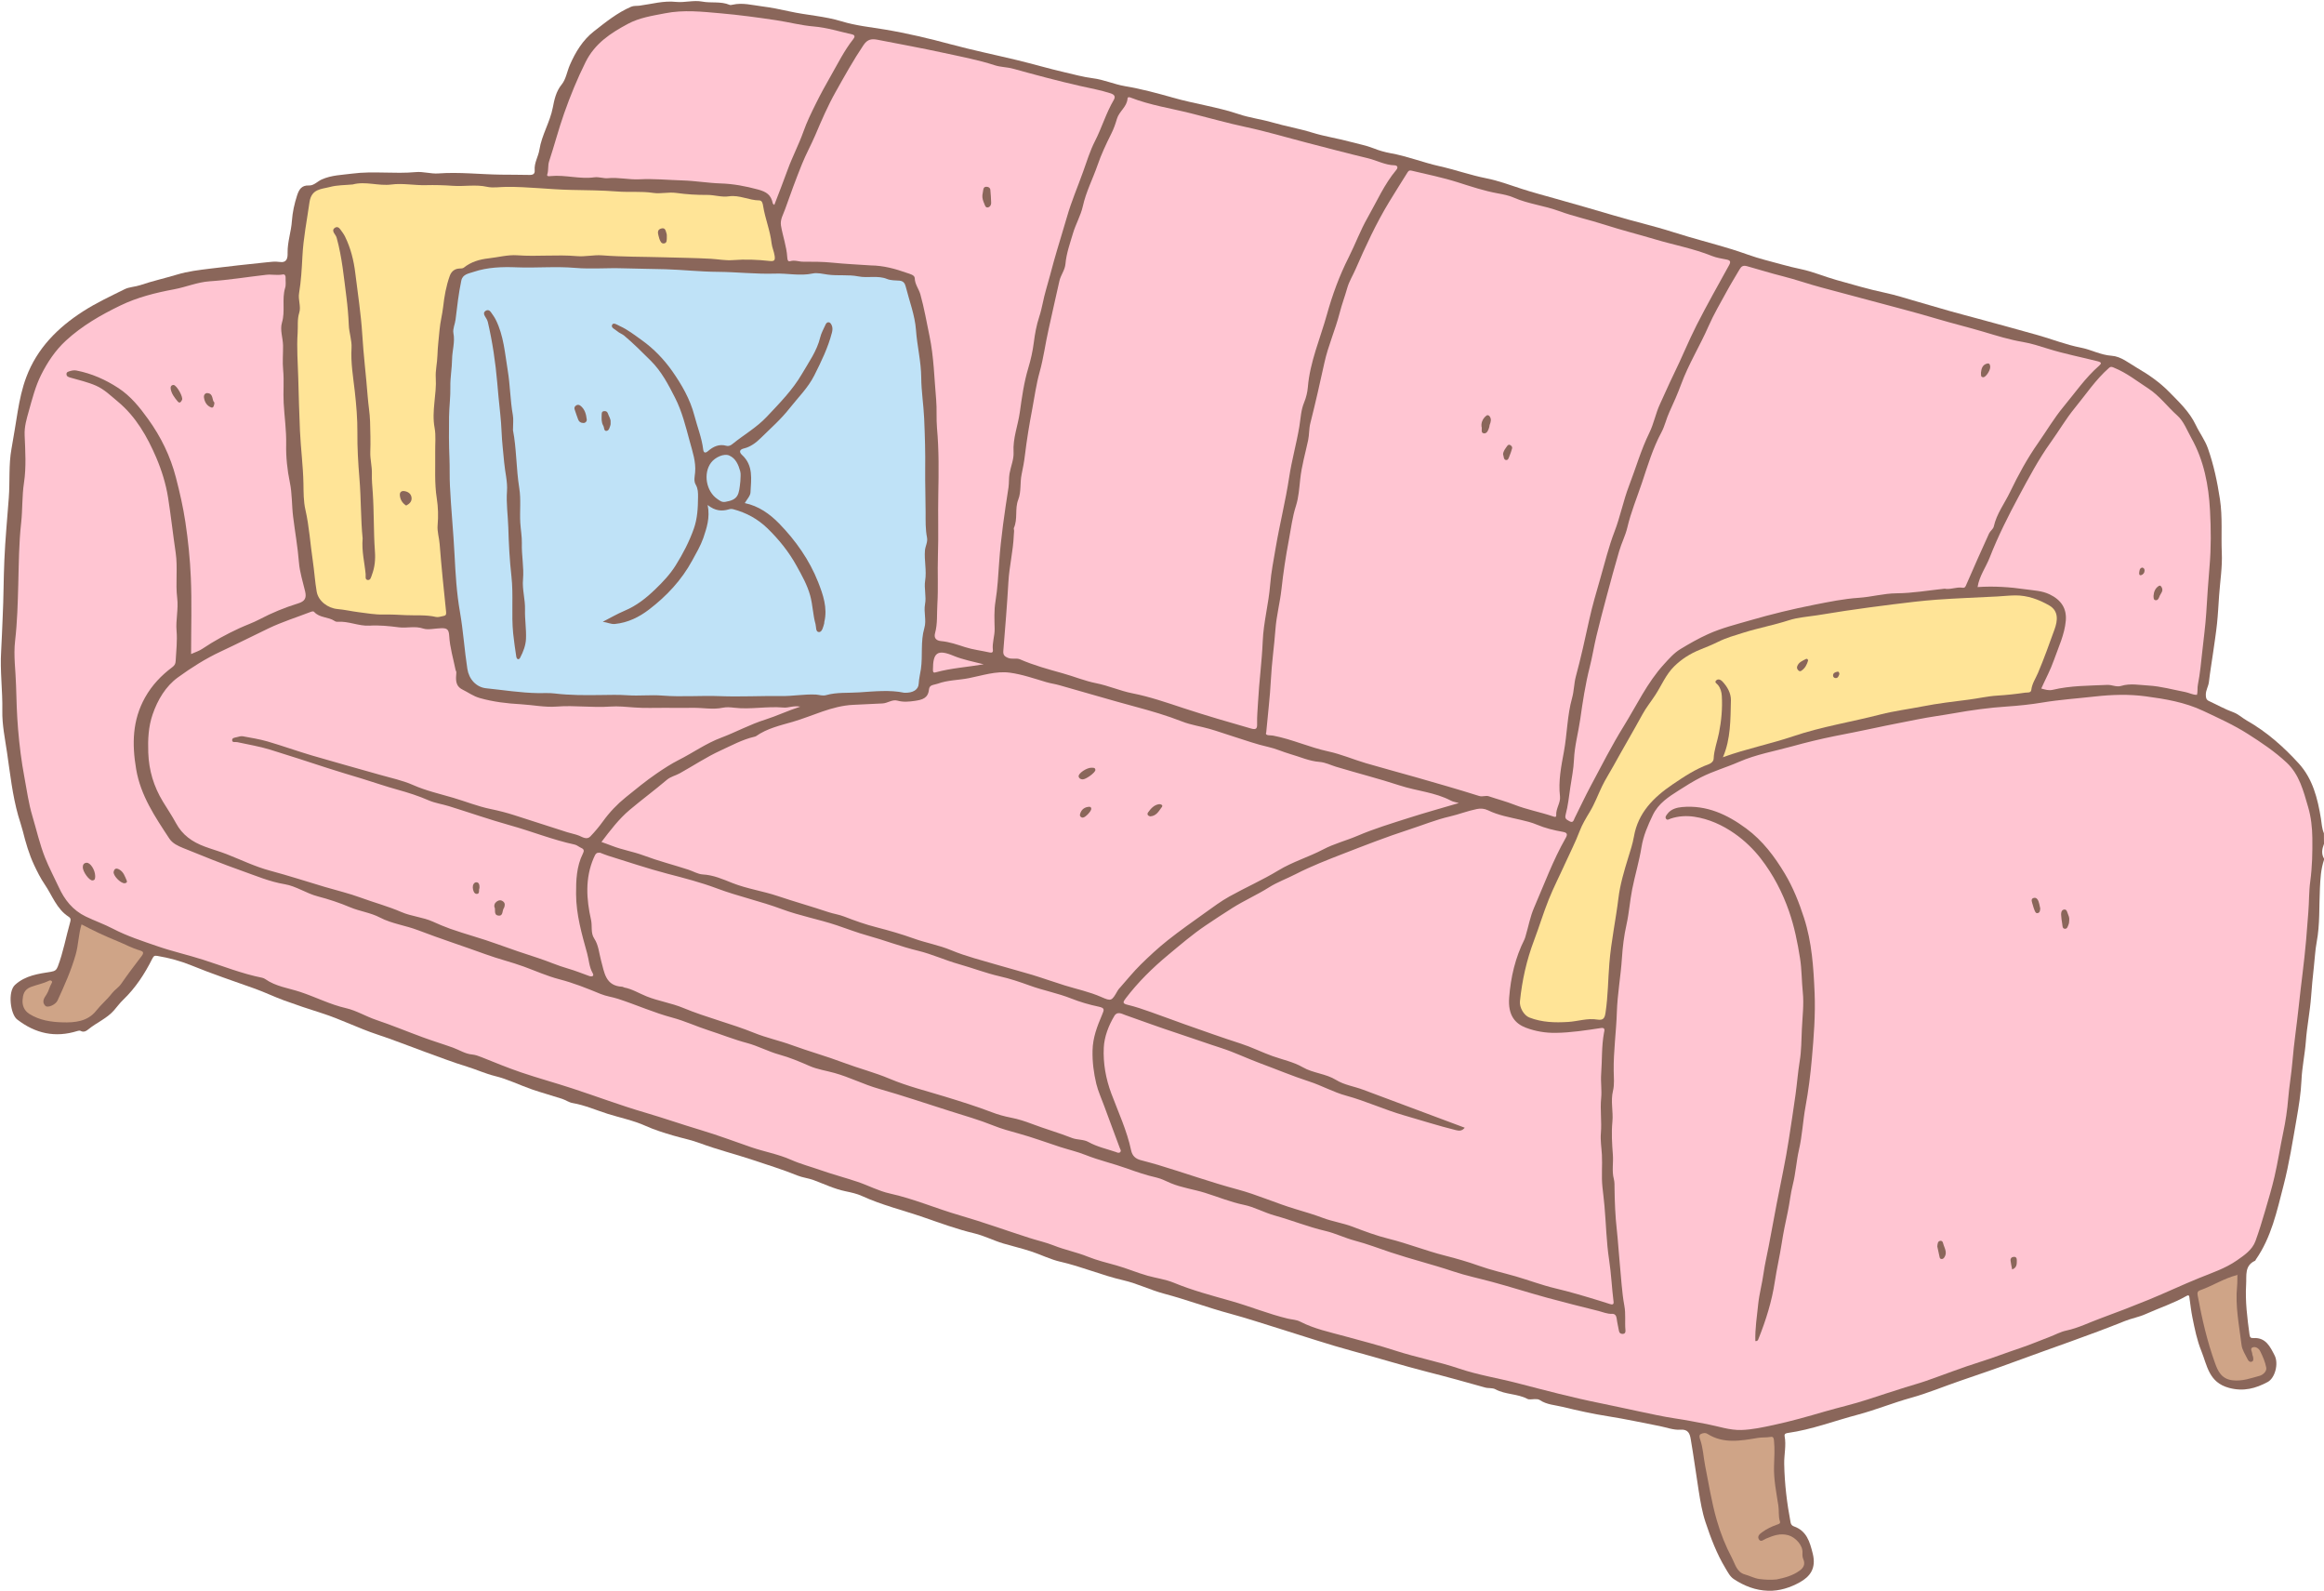
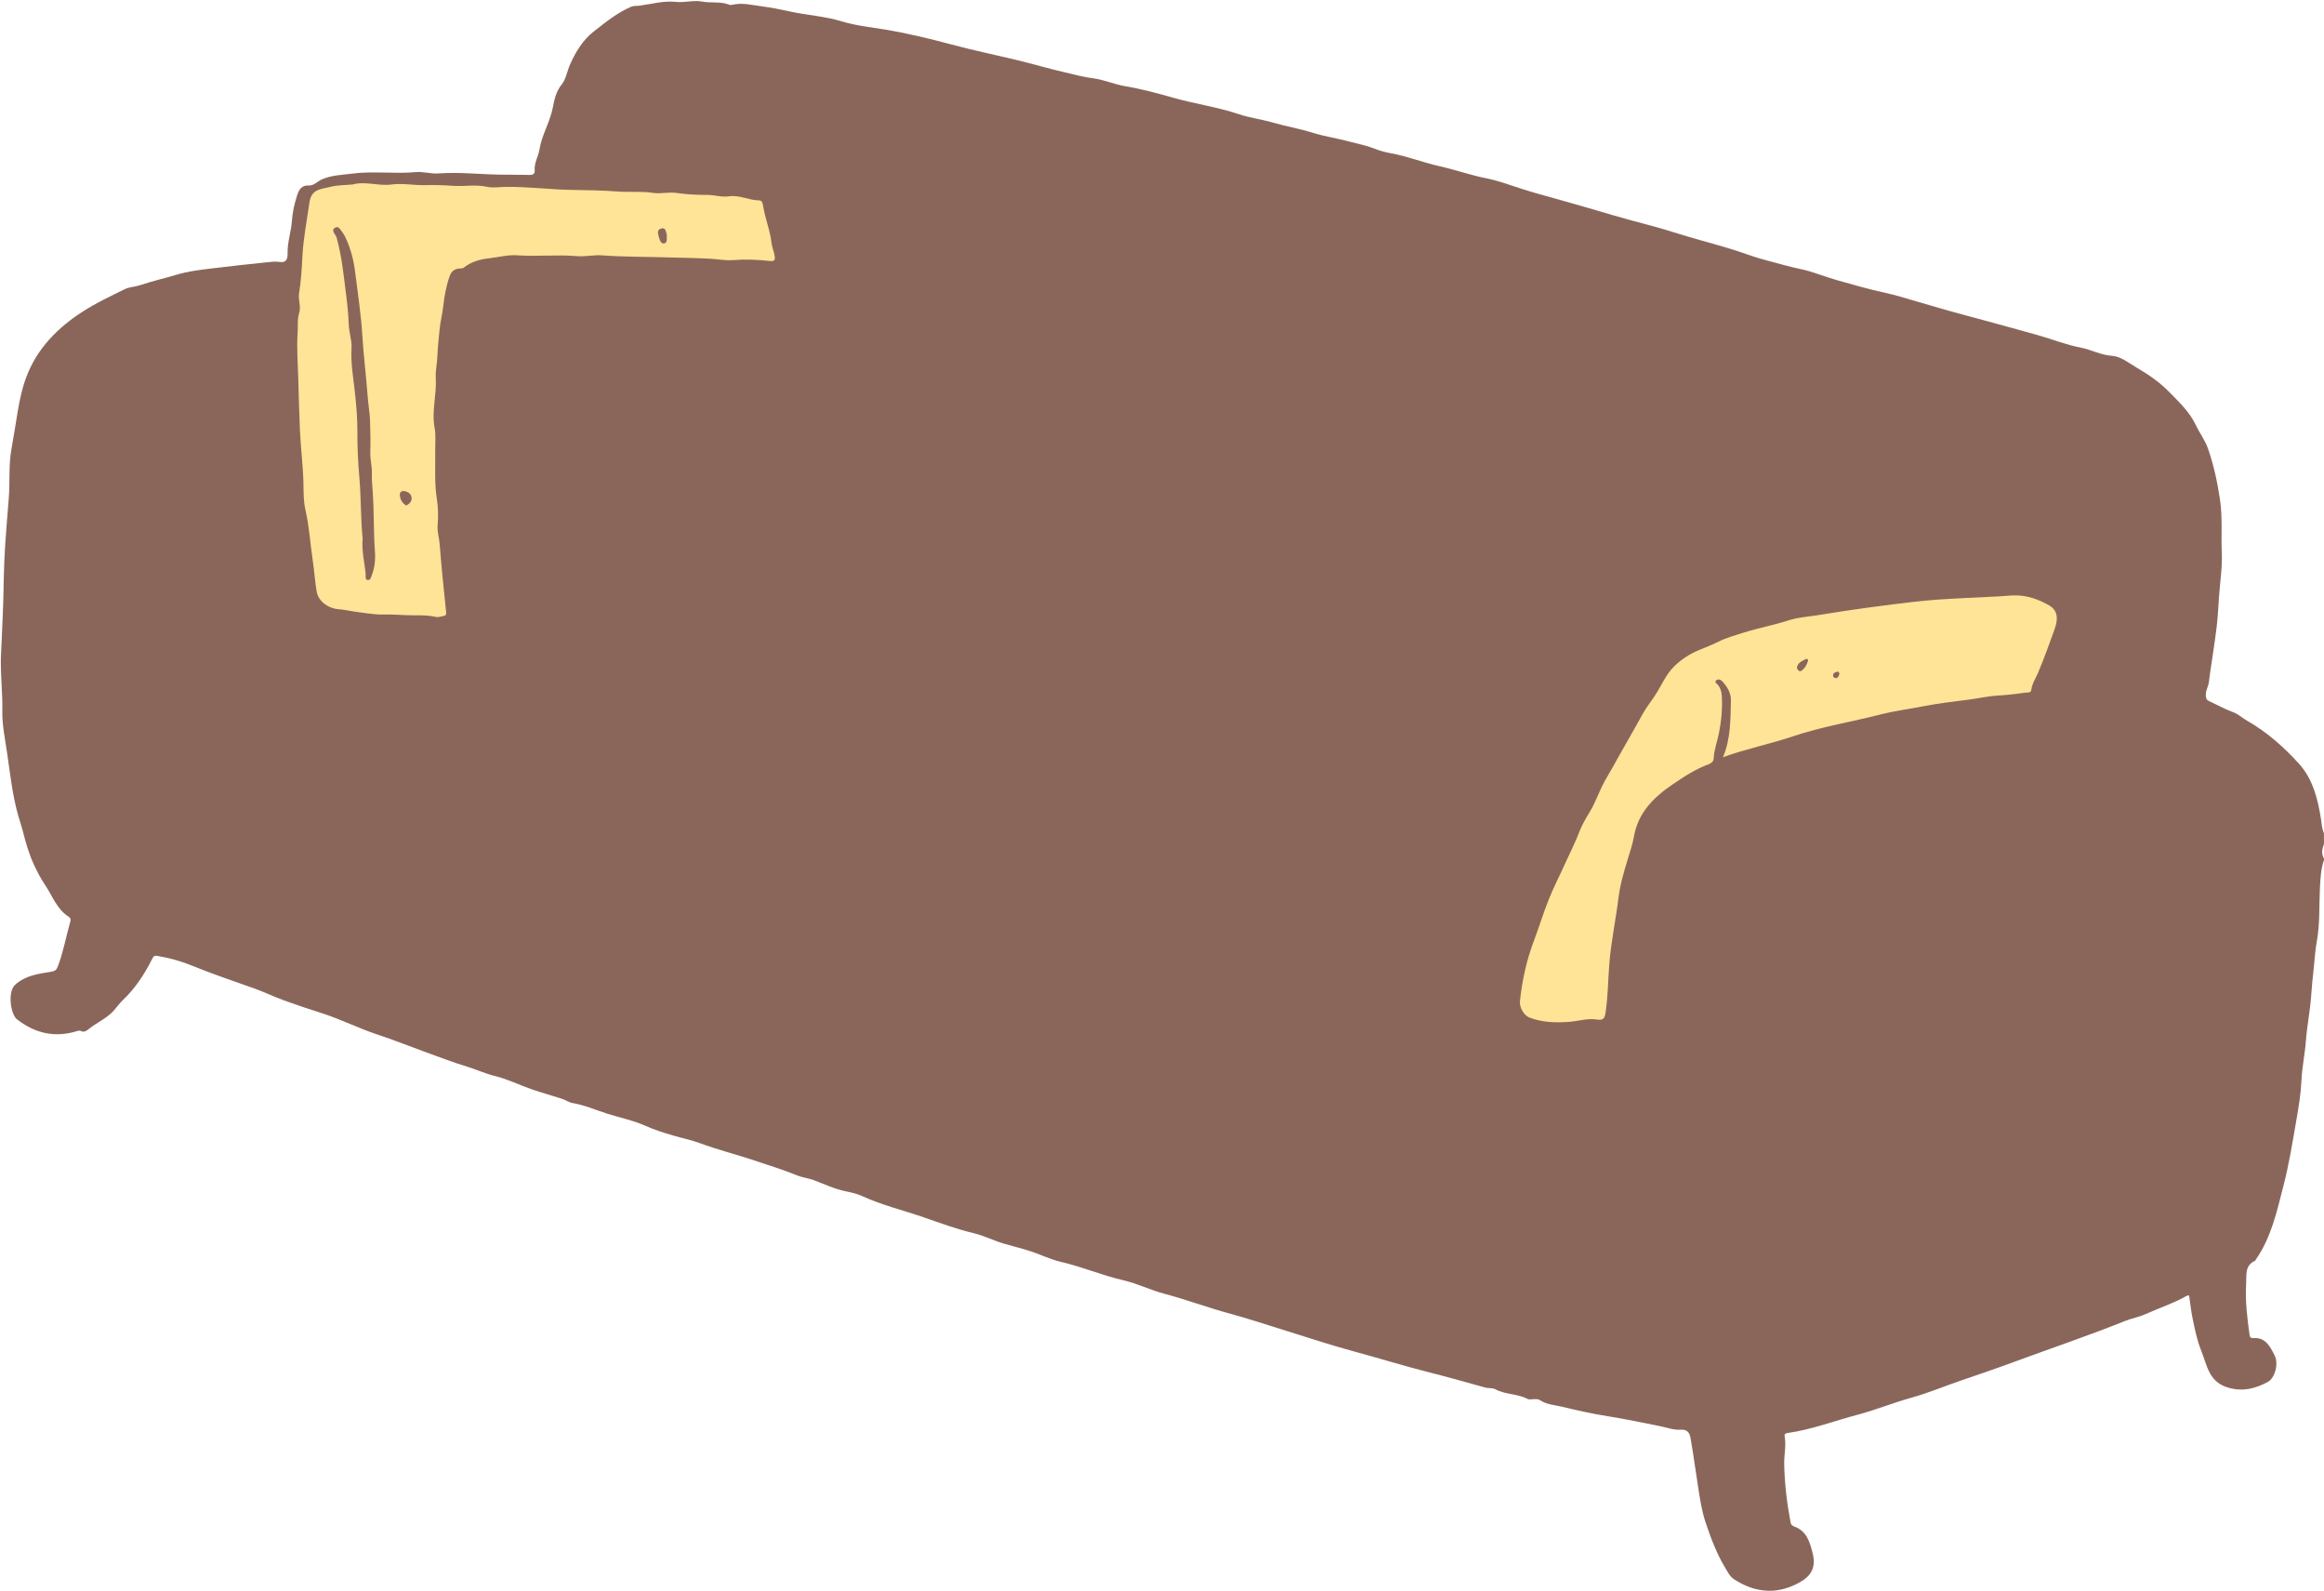
<svg xmlns="http://www.w3.org/2000/svg" height="342.4" preserveAspectRatio="xMidYMid meet" version="1.0" viewBox="-0.2 -0.2 500.2 342.4" width="500.2" zoomAndPan="magnify">
  <g id="change1_1">
    <path d="M500,181.37c-0.4,1.05-0.63,2.11,0,3.16c0,0.1,0,0.19,0,0.29c-0.68,2-0.78,4.09-0.88,6.16 c-0.19,3.84,0.02,7.72-0.69,11.5c-0.34,1.81-0.41,3.67-0.62,5.45c-0.24,2.07-0.43,4.22-0.59,6.33c-0.23,3.2-0.89,6.37-1.12,9.56 c-0.21,2.83-0.83,5.6-0.95,8.45c-0.12,2.76-0.58,5.57-1.06,8.33c-0.84,4.79-1.59,9.62-2.81,14.32c-1.42,5.49-2.61,11.12-5.96,15.91 c-0.05,0.08-0.07,0.21-0.14,0.24c-2.33,1.05-1.82,3.19-1.94,5.08c-0.22,3.64,0.24,7.23,0.73,10.82c0.09,0.66,0.31,0.77,0.89,0.74 c2.64-0.15,3.59,1.94,4.52,3.75c0.88,1.72,0.11,4.84-1.51,5.71c-2.55,1.36-5.15,2.11-8.31,1.26c-4.38-1.17-4.69-4.81-5.98-7.99 c-0.93-2.31-1.41-4.73-1.9-7.15c-0.27-1.35-0.43-2.73-0.62-4.1c-0.05-0.39-0.03-0.89-0.63-0.55c-2.82,1.6-5.9,2.6-8.84,3.92 c-1.4,0.63-2.98,0.9-4.43,1.48c-7.75,3.12-15.67,5.78-23.5,8.67c-3.97,1.47-7.97,2.84-11.96,4.2c-3.54,1.21-6.98,2.66-10.6,3.66 c-3.86,1.07-7.58,2.6-11.45,3.63c-5.01,1.32-9.88,3.2-15.04,3.93c-0.43,0.06-0.79,0.18-0.7,0.69c0.38,2-0.13,3.98-0.09,5.98 c0.08,4.25,0.58,8.44,1.38,12.61c0.08,0.44,0.34,0.69,0.71,0.82c2.76,0.98,3.41,3.31,4.05,5.85c0.82,3.27-0.67,5-2.78,6.18 c-2.01,1.12-4.34,1.9-6.79,1.83c-2.73-0.08-5.17-1.03-7.41-2.51c-0.85-0.56-1.29-1.49-1.81-2.35c-1.88-3.11-3.16-6.51-4.29-9.91 c-0.72-2.16-1.11-4.49-1.47-6.78c-0.59-3.72-1.08-7.45-1.72-11.15c-0.19-1.09-0.53-2.1-2.23-1.96c-1.45,0.11-2.97-0.49-4.45-0.78 c-3.68-0.71-7.35-1.52-11.05-2.1c-3.33-0.52-6.61-1.25-9.87-2.04c-1.61-0.39-3.39-0.46-4.86-1.45c-0.37-0.25-0.82-0.21-1.26-0.2 c-0.48,0-1.04,0.14-1.42-0.06c-2.17-1.14-4.73-0.9-6.9-2.07c-0.63-0.34-1.5-0.17-2.22-0.38c-4.11-1.16-8.23-2.3-12.37-3.35 c-5.42-1.38-10.76-3.05-16.16-4.5c-5.17-1.4-10.26-3.12-15.38-4.7c-3.67-1.13-7.31-2.35-11.01-3.35c-4.76-1.28-9.38-3.02-14.14-4.28 c-2.97-0.79-5.79-2.2-8.78-2.89c-4.59-1.05-8.92-2.93-13.53-3.98c-2.15-0.49-4.26-1.56-6.42-2.26c-1.95-0.64-3.95-1.1-5.9-1.68 c-2.12-0.63-4.13-1.68-6.29-2.19c-3.69-0.88-7.27-2.2-10.83-3.43c-4.42-1.53-9.01-2.63-13.29-4.59c-1.11-0.51-2.34-0.77-3.54-1.02 c-2.4-0.5-4.59-1.55-6.86-2.4c-1.15-0.43-2.36-0.53-3.52-1c-3.07-1.25-6.25-2.22-9.39-3.28c-3.84-1.28-7.77-2.26-11.57-3.67 c-1.89-0.7-3.92-1.1-5.85-1.67c-1.96-0.58-3.98-1.21-5.87-2.06c-2.61-1.17-5.42-1.73-8.13-2.58c-2.52-0.8-4.95-1.88-7.58-2.33 c-0.77-0.13-1.48-0.65-2.24-0.9c-2.16-0.7-4.36-1.3-6.51-2.04c-2.65-0.92-5.2-2.2-7.91-2.86c-2.1-0.51-4.02-1.41-6.05-2.03 c-3.04-0.93-6.01-2.08-9-3.16c-3.43-1.24-6.82-2.61-10.29-3.75c-4.06-1.34-7.88-3.29-11.95-4.59c-2.74-0.87-5.48-1.78-8.16-2.76 c-2.07-0.76-4.11-1.74-6.21-2.5c-4.56-1.64-9.17-3.16-13.65-5c-2.4-0.98-4.83-1.63-7.35-2.06c-0.61-0.1-0.8-0.04-1.12,0.59 c-1.63,3.26-3.61,6.3-6.27,8.85c-0.72,0.69-1.31,1.5-1.96,2.25c-1.53,1.76-3.72,2.63-5.49,4.07c-0.46,0.37-1.01,0.76-1.71,0.37 c-0.17-0.1-0.47-0.05-0.68,0.02c-4.78,1.5-9.05,0.56-12.99-2.49c-1.42-1.1-2.08-5.96-0.43-7.45c2.25-2.03,5.01-2.36,7.76-2.81 c0.78-0.13,1.13-0.35,1.42-1.09c1.19-3.11,1.76-6.39,2.67-9.57c0.15-0.52,0.18-0.85-0.35-1.19c-2.57-1.66-3.5-4.56-5.12-6.93 c-0.88-1.29-1.6-2.72-2.27-4.14c-1.11-2.36-1.83-4.87-2.46-7.38c-0.28-1.1-0.66-2.16-0.97-3.25c-1.26-4.45-1.74-9.02-2.41-13.58 c-0.44-3.02-1.08-6.01-1.02-9.08c0.08-4.27-0.52-8.53-0.25-12.81c0.15-2.45,0.21-4.91,0.33-7.37c0.2-4.05,0.18-8.13,0.36-12.19 c0.19-4.46,0.62-8.91,0.95-13.36c0.27-3.54-0.05-7.16,0.59-10.62c0.49-2.65,0.88-5.33,1.33-7.99c0.43-2.54,0.96-5.05,1.86-7.42 c2.33-6.18,6.75-10.62,12.23-14.14c2.85-1.83,5.91-3.25,8.93-4.75c1.01-0.5,2.26-0.5,3.38-0.88c2.59-0.88,5.29-1.48,7.91-2.27 c2.33-0.71,4.74-0.98,7.13-1.28c4.05-0.51,8.1-0.93,12.15-1.36c0.9-0.1,1.83-0.21,2.71-0.08c1.69,0.26,1.82-0.87,1.79-1.97 c-0.04-2.35,0.78-4.56,0.93-6.89c0.13-1.82,0.53-3.66,1.11-5.44c0.42-1.29,0.97-2.22,2.55-2.15c1.08,0.05,1.83-0.89,2.77-1.3 c2.12-0.94,4.34-0.96,6.52-1.25c4.55-0.6,9.14,0.1,13.71-0.33c1.59-0.15,3.25,0.41,4.85,0.29c4.5-0.33,8.96,0.2,13.45,0.26 c2.04,0.03,4.09,0.01,6.13,0.06c0.78,0.02,1.23-0.19,1.16-1.02c-0.13-1.59,0.79-2.94,1.02-4.41c0.5-3.18,2.27-5.9,2.88-9.06 c0.32-1.65,0.68-3.47,1.92-4.98c0.91-1.12,1.14-2.77,1.74-4.16c1.2-2.78,2.82-5.42,5.17-7.25c2.51-1.96,5.03-4.02,8.03-5.31 c0.59-0.25,1.22-0.15,1.81-0.23c2.61-0.34,5.13-1.11,7.88-0.81c1.8,0.19,3.75-0.42,5.6-0.07c1.95,0.37,4-0.1,5.89,0.7 c0.19,0.08,0.46,0.02,0.68-0.03c2.12-0.48,4.18,0.09,6.25,0.35c2,0.25,3.99,0.65,5.96,1.09c3.73,0.83,7.56,1.01,11.27,2.15 c2.98,0.91,6.15,1.24,9.25,1.75c4.76,0.79,9.46,1.91,14.12,3.16c4.76,1.28,9.59,2.28,14.38,3.43c3.41,0.82,6.79,1.83,10.2,2.61 c2,0.46,4.02,1.03,6.1,1.29c2.34,0.29,4.55,1.3,6.91,1.7c3.48,0.58,6.92,1.51,10.3,2.47c4.71,1.34,9.57,2,14.21,3.56 c2.33,0.79,4.82,1.08,7.19,1.77c2.82,0.82,5.72,1.31,8.54,2.18c2.76,0.86,5.65,1.27,8.44,2.04c1.59,0.44,3.22,0.72,4.78,1.34 c1.17,0.47,2.44,0.84,3.67,1.06c3.61,0.64,7.01,2.01,10.55,2.8c3.38,0.75,6.65,1.93,10.06,2.6c2.6,0.51,5.1,1.45,7.62,2.27 c2.43,0.79,4.92,1.44,7.38,2.14c4.11,1.16,8.21,2.32,12.3,3.54c4.31,1.29,8.7,2.28,12.98,3.65c4.18,1.34,8.44,2.4,12.63,3.69 c2.33,0.72,4.67,1.66,7.01,2.26c2.59,0.67,5.17,1.46,7.81,2c2.6,0.54,5.12,1.64,7.69,2.35c3.46,0.96,6.91,2,10.44,2.74 c2.27,0.48,4.5,1.21,6.74,1.85c2.36,0.67,4.72,1.38,7.08,2.05c2.1,0.59,4.21,1.14,6.31,1.71c4.27,1.17,8.54,2.31,12.79,3.52 c3.06,0.87,6.05,2.06,9.15,2.66c2.28,0.44,4.3,1.6,6.69,1.76c2.02,0.14,3.7,1.59,5.48,2.62c2.52,1.46,4.88,3.11,6.9,5.17 c2.13,2.18,4.38,4.27,5.73,7.13c0.8,1.7,1.97,3.2,2.61,5.03c1.25,3.56,2.01,7.17,2.58,10.91c0.59,3.87,0.23,7.69,0.4,11.52 c0.14,3.06-0.36,6.14-0.58,9.21c-0.14,2.02-0.24,4.05-0.45,6.06c-0.22,2.08-0.55,4.16-0.84,6.23c-0.3,2.1-0.66,4.19-0.9,6.3 c-0.11,0.96-0.68,1.76-0.67,2.77c0.01,0.66,0.08,1.07,0.71,1.36c1.73,0.79,3.4,1.75,5.19,2.39c1.13,0.41,1.92,1.22,2.91,1.78 c4.27,2.42,7.92,5.65,11.19,9.24c3.02,3.31,4.08,7.56,4.78,11.89c0.17,1.05,0.2,2.13,0.64,3.13C500,179.83,500,180.6,500,181.37z" fill="#8a665a" />
  </g>
  <g id="change2_1">
-     <path d="M40.93,140.53c0-5.64,0.18-11.09-0.06-16.53c-0.17-3.96-0.58-7.92-1.17-11.87c-0.49-3.26-1.22-6.43-2.04-9.59 c-1.18-4.56-3.21-8.73-5.98-12.57c-1.83-2.54-3.75-4.94-6.41-6.68c-2.77-1.81-5.73-3.12-8.99-3.76c-0.5-0.1-0.94-0.02-1.41,0.12 c-0.38,0.11-0.8,0.2-0.76,0.7c0.03,0.45,0.4,0.57,0.8,0.69c1.86,0.54,3.78,0.97,5.54,1.74c1.79,0.78,3.22,2.2,4.72,3.44 c3.89,3.23,6.34,7.56,8.26,12.04c1.15,2.7,2.08,5.64,2.55,8.65c0.62,3.93,1.05,7.89,1.63,11.81c0.48,3.3-0.07,6.54,0.33,9.78 c0.29,2.35-0.34,4.74-0.14,7.01c0.19,2.22-0.08,4.33-0.19,6.48c-0.03,0.63-0.19,0.96-0.73,1.37c-2.37,1.77-4.37,3.87-5.85,6.5 c-2.75,4.9-2.84,10.02-1.93,15.42c0.96,5.71,4.07,10.27,7.12,14.92c0.73,1.11,1.89,1.61,3.02,2.08c4.18,1.7,8.38,3.4,12.62,4.9 c3.01,1.06,5.98,2.34,9.23,2.88c2.44,0.41,4.66,1.98,7.09,2.61c2.39,0.62,4.76,1.41,6.98,2.35c2.11,0.89,4.38,1.14,6.42,2.21 c2.57,1.34,5.5,1.69,8.21,2.73c4.77,1.83,9.65,3.4,14.46,5.15c2.75,1.01,5.6,1.69,8.34,2.69c2.52,0.92,5,2.04,7.59,2.71 c3.06,0.79,5.96,1.95,8.86,3.15c1.23,0.51,2.55,0.66,3.8,1.07c3.93,1.28,7.7,2.98,11.72,4.05c2.62,0.7,5.17,1.89,7.78,2.73 c2.75,0.88,5.42,1.97,8.22,2.71c2.38,0.63,4.58,1.84,6.97,2.5c2.25,0.62,4.39,1.52,6.54,2.46c1.67,0.73,3.55,0.99,5.32,1.49 c3.26,0.9,6.3,2.48,9.55,3.4c5.14,1.46,10.2,3.18,15.29,4.79c3.13,0.99,6.33,1.9,9.41,3.14c1.67,0.67,3.53,1.19,5.33,1.68 c3.06,0.84,6.03,1.95,9.05,2.93c1.8,0.58,3.66,1,5.41,1.7c2.91,1.16,5.97,1.85,8.9,2.9c2.11,0.76,4.23,1.48,6.41,1.97 c1.09,0.25,2.05,0.79,3.04,1.2c2.37,0.99,4.92,1.32,7.34,2.07c2.78,0.86,5.48,1.99,8.37,2.59c2.27,0.46,4.41,1.68,6.69,2.31 c3.65,1.01,7.16,2.44,10.85,3.3c2.16,0.5,4.19,1.52,6.34,2.09c2.63,0.69,5.15,1.66,7.72,2.52c4.46,1.49,9.03,2.61,13.5,4.11 c2.74,0.92,5.65,1.52,8.48,2.29c3.9,1.06,7.76,2.29,11.66,3.36c3.69,1.01,7.4,1.93,11.12,2.86c0.96,0.24,1.88,0.67,2.92,0.62 c0.59-0.03,0.91,0.37,0.99,1c0.11,0.89,0.33,1.78,0.49,2.66c0.08,0.45,0.34,0.67,0.79,0.66c0.53-0.01,0.65-0.37,0.61-0.78 c-0.17-1.76,0.1-3.51-0.24-5.3c-0.54-2.93-0.67-5.94-0.97-8.91c-0.25-2.5-0.38-5-0.66-7.5c-0.32-2.87-0.44-5.8-0.48-8.71 c-0.01-0.71,0.03-1.45-0.15-2.13c-0.46-1.73-0.07-3.49-0.21-5.23c-0.18-2.36-0.33-4.76-0.1-7.1c0.21-2.22-0.42-4.42,0.13-6.66 c0.33-1.36,0.17-2.85,0.15-4.29c-0.06-4.23,0.55-8.42,0.68-12.63c0.12-3.9,0.84-7.73,1.09-11.62c0.16-2.4,0.44-4.81,0.98-7.19 c0.56-2.51,0.73-5.1,1.23-7.63c0.6-3.03,1.51-6,2-9.05c0.4-2.48,1.36-4.66,2.43-6.9c1.23-2.56,3.43-3.94,5.61-5.33 c1.54-0.99,3.11-1.97,4.77-2.81c2.65-1.34,5.49-2.14,8.18-3.32c3.69-1.61,7.64-2.29,11.47-3.35c2.96-0.82,5.97-1.55,9.01-2.17 c2.88-0.58,5.78-1.12,8.66-1.75c3.1-0.68,6.23-1.25,9.33-1.88c2.58-0.52,5.21-0.85,7.79-1.31c3.76-0.67,7.57-1.2,11.42-1.45 c2.54-0.17,5.12-0.44,7.64-0.86c3.73-0.62,7.49-0.87,11.24-1.29c3.66-0.41,7.33-0.53,10.98-0.04c4.24,0.57,8.41,1.26,12.38,3.13 c3.27,1.54,6.56,3.02,9.6,4.96c2.93,1.86,5.83,3.81,8.36,6.18c2.72,2.55,3.6,6.08,4.61,9.53c0.64,2.17,0.88,4.45,0.91,6.62 c0.04,3.09-0.02,6.23-0.44,9.34c-0.31,2.23-0.24,4.5-0.43,6.75c-0.16,1.99-0.3,3.98-0.47,5.96c-0.41,4.79-1.1,9.55-1.6,14.34 c-0.41,3.92-1.02,7.82-1.34,11.73c-0.22,2.69-0.7,5.36-0.92,8.06c-0.19,2.38-0.56,4.86-1.07,7.27c-0.67,3.16-1.15,6.36-1.88,9.51 c-0.58,2.5-1.32,4.96-2.04,7.42c-0.63,2.14-1.28,4.29-2.04,6.38c-0.71,1.96-2.45,3.1-4.04,4.21c-2.46,1.71-5.35,2.66-8.11,3.78 c-3.65,1.48-7.2,3.17-10.84,4.66c-3.42,1.39-6.86,2.73-10.32,3.99c-2.47,0.9-4.83,2.1-7.43,2.65c-1.23,0.26-2.39,0.91-3.58,1.36 c-2.07,0.78-4.14,1.67-6.21,2.36c-2.93,0.98-5.82,2.1-8.78,3.03c-3.9,1.22-7.71,2.72-11.58,4.07c-1.49,0.52-3.01,0.93-4.51,1.4 c-2.7,0.86-5.4,1.72-8.09,2.61c-3.06,1.01-6.21,1.71-9.3,2.61c-3.63,1.06-7.26,2.09-10.95,2.88c-2.28,0.49-4.6,1-6.92,1.07 c-2.51,0.08-4.96-0.8-7.43-1.27c-2.28-0.43-4.55-0.88-6.85-1.22c-2.62-0.39-5.21-0.98-7.8-1.52c-2.69-0.55-5.37-1.18-8.06-1.71 c-6.11-1.22-12.13-2.82-18.14-4.38c-4.13-1.07-8.38-1.73-12.4-3.09c-4.52-1.53-9.21-2.4-13.75-3.87c-3.59-1.17-7.29-2.12-10.95-3.12 c-3.22-0.88-6.57-1.58-9.59-3.14c-0.82-0.42-1.75-0.43-2.61-0.63c-4.19-1-8.17-2.65-12.31-3.82c-4.14-1.17-8.3-2.27-12.29-3.92 c-1.78-0.73-3.74-0.98-5.61-1.5c-2.29-0.64-4.47-1.59-6.76-2.23c-2.06-0.57-4.15-1.08-6.12-1.87c-2.39-0.97-4.93-1.45-7.33-2.41 c-1.68-0.67-3.53-1.07-5.29-1.64c-4.98-1.6-9.92-3.39-14.93-4.84c-5.06-1.46-9.91-3.57-15.08-4.71c-2.37-0.52-4.59-1.72-6.91-2.5 c-2.61-0.88-5.29-1.58-7.89-2.49c-2.15-0.76-4.36-1.33-6.46-2.26c-2.75-1.22-5.74-1.73-8.58-2.71c-3.59-1.24-7.15-2.58-10.79-3.67 c-4.03-1.2-7.99-2.59-12.02-3.77c-5.32-1.55-10.52-3.52-15.79-5.24c-3.61-1.18-7.27-2.18-10.87-3.4c-2.88-0.98-5.69-2.14-8.51-3.27 c-0.67-0.27-1.35-0.52-2.05-0.59c-1.51-0.13-2.75-0.98-4.12-1.47c-2.13-0.77-4.3-1.42-6.42-2.2c-3.39-1.24-6.72-2.63-10.14-3.78 c-2.21-0.75-4.28-2.02-6.47-2.52c-3.45-0.79-6.55-2.4-9.85-3.49c-2.51-0.83-5.27-1.17-7.53-2.76c-0.19-0.13-0.43-0.24-0.65-0.29 c-4.37-0.87-8.5-2.53-12.73-3.88c-3.25-1.04-6.6-1.79-9.81-2.9c-3.25-1.12-6.55-2.18-9.65-3.8c-1.85-0.96-3.88-1.68-5.8-2.6 c-2.82-1.36-4.57-3.6-5.83-6.35c-0.98-2.12-2.09-4.18-2.95-6.35c-1.15-2.9-1.83-5.96-2.72-8.94c-0.82-2.75-1.19-5.55-1.71-8.32 c-0.64-3.39-1.07-6.83-1.36-10.3c-0.26-3.16-0.36-6.32-0.44-9.47c-0.08-3.2-0.58-6.39-0.2-9.62c0.47-4.05,0.57-8.13,0.68-12.2 c0.12-4.39,0.13-8.8,0.62-13.16c0.32-2.87,0.17-5.75,0.61-8.63c0.51-3.34,0.28-6.82,0.14-10.23c-0.08-1.83,0.42-3.49,0.89-5.16 c0.74-2.64,1.42-5.34,2.65-7.8c1.36-2.72,3.04-5.26,5.31-7.36c3.48-3.21,7.52-5.53,11.73-7.57c3.67-1.78,7.6-2.76,11.59-3.5 c2.57-0.48,5.01-1.54,7.64-1.72c4.09-0.27,8.13-0.94,12.19-1.4c1.18-0.13,2.37,0.16,3.55-0.07c0.49-0.1,0.64,0.3,0.62,0.74 c-0.03,0.72,0.11,1.48-0.1,2.14c-0.74,2.45,0.06,5-0.68,7.46c-0.48,1.61,0.21,3.31,0.23,4.97c0.02,1.75-0.15,3.51,0.02,5.24 c0.23,2.36-0.02,4.71,0.11,7.08c0.16,2.96,0.6,5.88,0.54,8.89c-0.06,2.69,0.23,5.52,0.79,8.21c0.51,2.43,0.4,4.9,0.7,7.34 c0.4,3.29,1,6.57,1.26,9.89c0.17,2.11,0.85,4.18,1.34,6.27c0.33,1.43-0.11,2.11-1.5,2.54c-2.88,0.89-5.66,2.03-8.34,3.44 c-1.38,0.73-2.88,1.24-4.31,1.9c-2.77,1.28-5.43,2.72-7.96,4.42C42.68,139.87,41.88,140.1,40.93,140.53z M377.61,288.37 c0.51,0.02,0.58-0.26,0.66-0.46c1.61-4.01,2.9-8.13,3.54-12.4c0.41-2.72,1.04-5.39,1.46-8.11c0.35-2.29,0.83-4.59,1.32-6.86 c0.41-1.91,0.59-3.92,1.08-5.83c0.63-2.48,0.76-5.04,1.33-7.53c0.7-3.03,0.84-6.17,1.4-9.24c0.63-3.43,1.07-6.89,1.37-10.34 c0.42-4.72,0.79-9.47,0.59-14.21c-0.23-5.42-0.58-10.83-2.27-16.07c-1.07-3.32-2.36-6.57-4.14-9.54c-2.2-3.67-4.75-7.08-8.29-9.7 c-4.14-3.06-8.56-5.09-13.79-4.63c-1.09,0.1-2.4,0.4-3.18,1.46c-0.21,0.29-0.56,0.65-0.33,1.03c0.28,0.46,0.69,0.11,1.02,0 c1.67-0.56,3.43-0.65,5.09-0.4c3.15,0.47,6.09,1.81,8.66,3.61c2.12,1.48,4.08,3.35,5.66,5.4c2.65,3.42,4.65,7.25,6.08,11.37 c1.14,3.3,1.82,6.66,2.36,10.11c0.38,2.43,0.34,4.86,0.59,7.27c0.27,2.61-0.08,5.29-0.2,7.94c-0.11,2.31-0.09,4.65-0.47,6.92 c-0.38,2.35-0.56,4.72-0.88,7.06c-0.44,3.24-0.96,6.48-1.45,9.71c-0.7,4.62-1.72,9.18-2.6,13.77c-0.58,3.07-1.14,6.14-1.73,9.21 c-0.37,1.94-0.84,3.89-1.11,5.82c-0.31,2.25-0.92,4.44-1.16,6.69C377.96,283.06,377.52,285.68,377.61,288.37z M20.29,188.3 c-0.03-1.34-1.05-2.91-1.85-2.86c-0.6,0.04-0.82,0.43-0.82,0.96c-0.01,0.97,1.38,2.88,2.08,2.84 C20.31,189.21,20.27,188.72,20.29,188.3z M37.16,82.63c-0.54,0.02-0.7,0.41-0.62,0.87c0.19,1.06,0.85,1.89,1.51,2.68 c0.44,0.53,0.73,0.06,0.93-0.34C39.28,85.26,37.84,82.68,37.16,82.63z M26.61,189.85c0.29-0.02,0.65-0.16,0.46-0.59 c-0.4-0.89-0.66-1.87-1.66-2.4c-0.71-0.37-1.02-0.05-1.15,0.51C24.08,188.14,25.72,189.87,26.61,189.85z M445.17,197.71 c0.05-0.5-0.16-0.93-0.33-1.37c-0.15-0.39-0.24-0.92-0.79-0.83c-0.57,0.1-0.65,0.66-0.63,1.13c0.03,0.65,0.13,1.3,0.24,1.95 c0.06,0.4,0.02,0.99,0.52,1.05c0.59,0.08,0.68-0.56,0.86-0.97C445.16,198.39,445.13,198.04,445.17,197.71z M416.77,268.01 c0.14,0.67,0.31,1.41,0.47,2.16c0.05,0.23,0.09,0.49,0.38,0.53c0.33,0.05,0.54-0.15,0.7-0.41c0.57-0.9,0.12-1.74-0.18-2.58 c-0.14-0.38-0.15-0.98-0.72-0.92C416.83,266.87,416.83,267.45,416.77,268.01z M45.95,86.43c-0.59-0.52-0.16-1.87-1.43-2.04 c-0.52-0.07-0.89,0.34-0.82,0.92c0.13,1,0.64,1.83,1.58,2.17C45.72,87.64,45.92,87.05,45.95,86.43z M438.93,195.28 c-0.07-0.32-0.14-0.64-0.21-0.96c-0.15-0.67-0.46-1.49-1.17-1.32c-0.82,0.19-0.35,1.01-0.21,1.57c0.09,0.36,0.21,0.73,0.35,1.07 c0.14,0.34,0.29,0.78,0.78,0.61C438.9,196.1,438.87,195.65,438.93,195.28z M432.88,272.95c1.07-0.39,1-1.23,1-2.03 c0-0.46-0.21-0.73-0.69-0.68c-0.45,0.04-0.7,0.34-0.66,0.77C432.6,271.64,432.75,272.27,432.88,272.95z M272.33,157.42 c0.38-4.19,0.82-7.72,1-11.27c0.18-3.67,0.72-7.3,0.99-10.96c0.21-2.88,0.97-5.7,1.29-8.58c0.39-3.57,0.93-7.13,1.6-10.66 c0.46-2.44,0.75-4.91,1.52-7.3c0.59-1.84,0.71-3.84,0.92-5.76c0.31-2.86,1.11-5.58,1.7-8.36c0.26-1.22,0.17-2.45,0.48-3.68 c1.1-4.32,2.07-8.67,3.03-13.02c0.8-3.65,2.35-7.07,3.27-10.67c0.47-1.84,1.14-3.61,1.65-5.42c0.4-1.4,1.19-2.66,1.77-3.99 c2.16-4.95,4.43-9.87,7.24-14.5c1.3-2.15,2.66-4.27,3.99-6.41c0.21-0.33,0.43-0.42,0.83-0.32c3.33,0.79,6.68,1.47,9.96,2.51 c2.84,0.9,5.67,1.85,8.61,2.38c1.16,0.21,2.36,0.44,3.43,0.91c3.12,1.37,6.53,1.71,9.68,2.87c3.26,1.2,6.65,1.91,9.95,2.98 c3.56,1.15,7.24,2.07,10.83,3.14c4.05,1.21,8.24,1.97,12.18,3.56c1,0.4,2.11,0.57,3.18,0.78c0.79,0.16,0.93,0.46,0.54,1.18 c-2.36,4.29-4.78,8.56-7,12.92c-1.78,3.5-3.24,7.16-4.98,10.68c-1.03,2.1-1.94,4.25-2.93,6.36c-0.91,1.95-1.3,4.16-2.26,6.12 c-1.8,3.67-2.91,7.59-4.37,11.39c-1.24,3.22-1.89,6.66-3.13,9.87c-1.27,3.3-2.08,6.71-3.06,10.08c-0.85,2.96-1.73,5.91-2.39,8.93 c-0.89,4.08-1.79,8.16-2.88,12.19c-0.4,1.49-0.38,3.11-0.81,4.63c-1.05,3.76-1.05,7.67-1.75,11.5c-0.58,3.14-1.24,6.37-0.85,9.66 c0.16,1.38-0.91,2.6-0.81,4.04c0.04,0.54-0.42,0.36-0.73,0.25c-2.74-0.93-5.6-1.44-8.31-2.51c-1.78-0.7-3.65-1.18-5.46-1.8 c-0.69-0.24-1.32,0.17-2.09-0.07c-4.52-1.43-9.09-2.73-13.65-4.04c-3.56-1.02-7.15-1.96-10.71-3.01c-2.72-0.8-5.36-1.95-8.13-2.54 c-4.04-0.87-7.81-2.63-11.87-3.4C273.3,157.97,271.98,158.17,272.33,157.42z M318.66,91.54c0.23,0.49-0.27,1.43,0.54,1.51 c0.67,0.06,0.97-0.75,1.15-1.4c0.04-0.14,0.02-0.29,0.07-0.42c0.25-0.63,0.44-1.26-0.02-1.87c-0.15-0.2-0.45-0.3-0.64-0.16 c-0.62,0.46-1.01,1.09-1.1,1.88C318.65,91.23,318.66,91.37,318.66,91.54z M323.31,97.56c0.16,0.4,0.09,1.06,0.53,1.2 c0.58,0.18,0.7-0.49,0.87-0.89c0.22-0.51,0.39-1.05,0.54-1.59c0.08-0.31-0.12-0.54-0.37-0.7c-0.31-0.19-0.54-0.04-0.71,0.22 C323.81,96.33,323.35,96.83,323.31,97.56z M313.19,242.98c-3.76-0.92-7.45-2.11-11.17-3.18c-4.25-1.22-8.25-3.09-12.5-4.25 c-2.74-0.75-5.23-2.17-7.95-3.05c-3.6-1.17-7.12-2.65-10.69-3.97c-2.74-1.02-5.4-2.31-8.18-3.21c-3.21-1.03-6.4-2.18-9.6-3.23 c-3.72-1.22-7.42-2.58-11.13-3.89c-0.68-0.24-1.69-0.87-2.32,0.19c-1.26,2.11-2.17,4.49-2.28,6.84c-0.16,3.33,0.43,6.68,1.63,9.88 c1.51,4.03,3.35,7.96,4.25,12.2c0.25,1.19,0.94,1.81,2.04,2.11c1.24,0.34,2.49,0.65,3.71,1.02c5.73,1.72,11.36,3.74,17.15,5.29 c4.24,1.13,8.3,2.98,12.53,4.24c1.98,0.59,3.97,1.18,5.91,1.91c2.06,0.77,4.24,1.08,6.3,1.86c2.57,0.98,5.19,1.96,7.82,2.61 c4.11,1.02,8.03,2.6,12.13,3.63c2.44,0.62,4.91,1.33,7.31,2.19c2.58,0.92,5.28,1.52,7.92,2.28c2.82,0.82,5.6,1.88,8.43,2.55 c3.24,0.77,6.4,1.71,9.56,2.68c0.73,0.22,1.46,0.46,2.18,0.69c0.45,0.14,0.94,0.25,0.85-0.47c-0.38-3-0.5-6.05-0.96-9.02 c-0.59-3.87-0.65-7.75-1-11.62c-0.12-1.37-0.3-2.74-0.44-4.1c-0.24-2.29,0.01-4.56-0.11-6.85c-0.08-1.56-0.36-3.12-0.22-4.71 c0.21-2.5-0.19-5,0.06-7.52c0.17-1.71-0.13-3.46,0-5.21c0.22-2.95,0.07-5.93,0.61-8.86c0.08-0.41,0.35-1.16-0.65-1.01 c-3.23,0.49-6.43,0.99-9.73,1.04c-2.26,0.03-4.39-0.34-6.41-1.1c-2.24-0.85-3.92-2.56-3.62-6.48c0.34-4.43,1.31-8.58,3.29-12.53 c0.1-0.21,0.16-0.44,0.23-0.67c0.62-2.04,0.97-4.14,1.83-6.13c2.19-5.05,4.08-10.23,6.82-15.03c0.39-0.68,0.41-1.13-0.55-1.3 c-1.95-0.34-3.87-0.8-5.71-1.58c-1.08-0.46-2.26-0.74-3.41-1.01c-2.39-0.56-4.82-0.97-7.05-2.06c-0.77-0.37-1.56-0.44-2.37-0.28 c-2,0.4-3.9,1.16-5.89,1.62c-2.99,0.69-5.87,1.88-8.81,2.83c-4.73,1.53-9.35,3.34-13.98,5.13c-3.5,1.36-6.99,2.71-10.34,4.43 c-1.92,0.99-3.99,1.73-5.8,2.88c-2.53,1.59-5.26,2.79-7.79,4.38c-1.97,1.24-3.91,2.52-5.84,3.82c-2.83,1.91-5.41,4.14-8.04,6.32 c-3.37,2.8-6.48,5.86-9.14,9.36c-0.6,0.79-0.71,1.1,0.45,1.37c1.7,0.4,3.35,0.98,5,1.56c2.42,0.84,4.82,1.77,7.24,2.62 c4.03,1.42,8.05,2.86,12.12,4.17c2.32,0.75,4.49,1.85,6.78,2.67c2.19,0.78,4.54,1.26,6.52,2.4c2.29,1.32,4.96,1.36,7.22,2.76 c1.69,1.05,3.83,1.36,5.75,2.07c7.27,2.7,14.53,5.43,21.91,8.19C314.49,243.15,313.92,243.16,313.19,242.98z M218,114.98 c-0.13,3.38-0.97,6.67-1.16,10.05c-0.28,4.93-0.69,9.85-1.09,14.77c-0.07,0.84,0.16,1.21,0.99,1.55c0.9,0.38,1.84-0.02,2.6,0.32 c2.97,1.29,6.07,2.14,9.17,3c2.42,0.67,4.78,1.66,7.22,2.14c2.67,0.53,5.12,1.64,7.8,2.17c3.76,0.74,7.42,2.01,11.08,3.22 c4.79,1.57,9.62,2.98,14.46,4.36c1.18,0.34,1.33-0.08,1.3-1.04c-0.04-1.56,0.12-3.1,0.2-4.65c0.23-4.37,0.83-8.72,1.01-13.09 c0.17-4.11,1.28-8.08,1.6-12.17c0.21-2.68,0.75-5.35,1.2-8.01c0.86-5.05,2.12-10.03,2.89-15.1c0.55-3.66,1.58-7.25,2.19-10.91 c0.29-1.73,0.33-3.49,1.02-5.16c0.43-1.04,0.72-2.19,0.81-3.31c0.45-5.46,2.67-10.47,4.11-15.66c1.17-4.2,2.69-8.37,4.7-12.33 c1.41-2.79,2.49-5.76,4.05-8.49c1.98-3.47,3.58-7.18,6.18-10.28c0.47-0.56,0.2-0.98-0.39-0.99c-2.05-0.05-3.83-1.07-5.77-1.53 c-4.38-1.05-8.73-2.2-13.09-3.33c-4.37-1.13-8.71-2.43-13.12-3.37c-3.95-0.84-7.84-1.95-11.74-2.93c-4.36-1.1-8.86-1.76-13.08-3.41 c-0.3-0.12-0.63-0.16-0.66,0.23c-0.13,1.78-1.8,2.72-2.28,4.34c-0.31,1.07-0.69,2.16-1.21,3.19c-1.11,2.21-2.17,4.47-2.97,6.8 c-1.02,2.95-2.48,5.73-3.16,8.82c-0.45,2.02-1.56,3.9-2.13,5.86c-0.63,2.13-1.41,4.29-1.61,6.55c-0.12,1.34-1,2.37-1.29,3.62 c-0.81,3.47-1.54,6.95-2.33,10.42c-0.7,3.06-1.09,6.2-1.93,9.2c-0.74,2.64-1.1,5.35-1.6,8c-0.63,3.29-1.18,6.62-1.58,9.97 c-0.16,1.36-0.42,2.73-0.7,4.05c-0.39,1.82-0.05,3.74-0.73,5.46c-0.78,1.99-0.06,4.16-0.94,6.1c-0.05,0.11,0.02,0.28,0.05,0.61 C218.05,114.22,218.02,114.6,218,114.98z M129.25,180.97c1.91-2.51,3.74-4.93,6.06-6.89c2.62-2.21,5.39-4.25,8-6.47 c0.85-0.72,1.87-0.91,2.78-1.41c2.94-1.63,5.74-3.51,8.8-4.91c2.36-1.08,4.66-2.35,7.22-2.95c0.14-0.03,0.29-0.06,0.41-0.14 c2.38-1.68,5.23-2.31,7.92-3.09c4.32-1.26,8.4-3.44,13.01-3.65c2.09-0.09,4.19-0.22,6.28-0.3c1.11-0.04,2.09-0.91,3.2-0.61 c1.29,0.36,2.53,0.24,3.82,0.05c1.5-0.23,2.8-0.53,2.99-2.43c0.1-1.08,1.02-0.95,1.88-1.26c2.2-0.8,4.5-0.75,6.71-1.19 c2.9-0.57,5.85-1.58,8.82-1.18c2.66,0.36,5.26,1.27,7.86,2.04c0.92,0.27,1.87,0.39,2.78,0.65c5.49,1.54,10.96,3.18,16.47,4.66 c3.35,0.9,6.73,1.89,10,3.17c1.88,0.74,3.94,1.02,5.89,1.58c1.72,0.49,3.41,1.11,5.13,1.64c2.49,0.78,4.96,1.68,7.49,2.24 c1.65,0.37,3.15,1.07,4.73,1.53c2.09,0.59,4.1,1.53,6.3,1.69c1.27,0.1,2.37,0.68,3.55,1.04c4.58,1.38,9.23,2.56,13.76,4.04 c3.65,1.19,7.57,1.45,11.01,3.27c0.45,0.24,0.99,0.3,1.67,0.5c-3.75,1.11-7.35,2.1-10.9,3.24c-3.66,1.17-7.36,2.29-10.89,3.8 c-2.45,1.05-5.06,1.7-7.39,2.93c-3.16,1.66-6.59,2.66-9.67,4.53c-3.4,2.06-7.08,3.68-10.56,5.62c-1.78,0.99-3.43,2.22-5.09,3.41 c-2.75,1.97-5.52,3.91-8.17,6.01c-2.04,1.62-3.97,3.41-5.83,5.24c-1.55,1.53-2.92,3.23-4.36,4.86c-0.19,0.21-0.4,0.42-0.54,0.67 c-1.32,2.3-1.37,2.39-3.59,1.41c-2.53-1.11-5.22-1.67-7.84-2.48c-2.35-0.73-4.66-1.56-7.02-2.28c-2.4-0.73-4.84-1.35-7.25-2.07 c-3.41-1.02-6.91-1.86-10.19-3.23c-2.61-1.09-5.38-1.56-8.02-2.51c-2.6-0.93-5.32-1.72-8.04-2.42c-2.36-0.6-4.67-1.42-6.93-2.3 c-1.13-0.44-2.3-0.59-3.44-0.97c-3.6-1.21-7.26-2.23-10.85-3.44c-3.23-1.09-6.63-1.56-9.81-2.82c-2.06-0.82-4.08-1.72-6.39-1.84 c-1.01-0.06-2.04-0.69-3.08-1.03c-3.2-1.04-6.47-1.87-9.64-3.06c-2.21-0.82-4.57-1.2-6.78-2.06 C130.82,181.52,130.1,181.28,129.25,180.97z M234.73,164.99c-1.04-0.02-2.88,1.22-2.77,1.88c0.07,0.42,0.42,0.61,0.84,0.63 c0.72,0.03,2.79-1.48,2.76-2.03C235.52,164.88,235.04,165.04,234.73,164.99z M247.36,175.46c1.28-0.09,1.78-1.01,2.37-1.82 c0.14-0.19,0.36-0.41,0.15-0.62c-0.14-0.14-0.44-0.21-0.65-0.18c-1.08,0.17-1.75,0.97-2.33,1.77 C246.57,175.08,246.99,175.39,247.36,175.46z M232.89,175.72c0.52-0.02,1.84-1.41,1.79-1.91c-0.05-0.52-0.49-0.42-0.77-0.38 c-0.94,0.16-1.5,0.8-1.68,1.69C232.19,175.38,232.45,175.76,232.89,175.72z M418.34,126.47c-3.53,0.37-6.93,0.97-10.33,0.99 c-2.78,0.02-5.41,0.79-8.15,0.97c-3.18,0.21-6.41,0.87-9.59,1.5c-4.62,0.91-9.2,2.02-13.71,3.33c-3.06,0.89-6.19,1.65-9.14,2.99 c-2.08,0.94-4.04,2.06-5.95,3.22c-1.35,0.82-2.46,2.08-3.54,3.27c-3.61,3.96-5.86,8.81-8.65,13.31c-2.59,4.18-4.8,8.55-7.11,12.87 c-1.21,2.26-2.29,4.59-3.44,6.88c-0.23,0.46-0.31,1.2-1.19,0.67c-0.58-0.35-1.01-0.47-0.75-1.43c0.51-1.91,0.71-3.91,1-5.87 c0.29-1.96,0.7-3.92,0.78-5.89c0.12-2.97,0.93-5.81,1.35-8.72c0.53-3.75,1.1-7.52,2.04-11.22c0.56-2.2,0.91-4.46,1.44-6.67 c0.69-2.86,1.44-5.71,2.2-8.55c0.87-3.25,1.75-6.5,2.7-9.74c0.5-1.72,1.34-3.32,1.76-5.09c0.77-3.29,2.07-6.41,3.14-9.6 c1.23-3.67,2.33-7.41,4.19-10.86c0.74-1.37,1.05-2.95,1.72-4.38c0.91-1.96,1.78-3.95,2.53-5.97c1.6-4.35,4.05-8.28,5.9-12.51 c1.12-2.56,2.56-4.99,3.9-7.45c0.88-1.62,1.85-3.18,2.78-4.77c0.37-0.64,0.75-0.91,1.61-0.67c2.57,0.71,5.11,1.52,7.69,2.16 c2.82,0.71,5.55,1.69,8.36,2.43c3.6,0.95,7.19,1.91,10.78,2.88c4.71,1.27,9.45,2.48,14.12,3.87c3.32,0.99,6.69,1.8,10.01,2.79 c2.75,0.82,5.52,1.69,8.39,2.17c1.85,0.31,3.69,0.92,5.49,1.48c3.5,1.09,7.09,1.78,10.63,2.68c0.87,0.22,0.83,0.48,0.29,0.96 c-2.96,2.59-5.17,5.82-7.66,8.82c-2.04,2.46-3.65,5.21-5.47,7.81c-2.33,3.32-4.27,6.88-6.02,10.52c-1.18,2.46-2.9,4.68-3.51,7.43 c-0.12,0.55-0.77,0.97-1.02,1.51c-1.65,3.63-3.28,7.27-4.86,10.93c-0.19,0.45-0.3,0.82-0.84,0.74 C420.85,126.05,419.56,126.73,418.34,126.47z M426.17,79.97c0.04,0.49-0.12,0.95,0.47,1c0.55,0.04,1.54-1.43,1.52-2.22 c-0.01-0.44-0.14-0.84-0.63-0.73C426.45,78.27,426.26,79.17,426.17,79.97z M172.04,151.85c-2.79,0.91-5.11,2.02-7.53,2.79 c-3.29,1.03-6.3,2.69-9.49,3.89c-3.26,1.22-6.04,3.23-9.09,4.77c-1.64,0.83-3.26,1.88-4.82,2.95c-2.31,1.58-4.45,3.35-6.61,5.09 c-1.86,1.5-3.5,3.22-4.91,5.17c-0.83,1.15-1.75,2.25-2.73,3.27c-0.76,0.79-1.72,0.12-2.4-0.16c-0.85-0.34-1.72-0.48-2.57-0.75 c-3.79-1.22-7.59-2.44-11.38-3.66c-1.68-0.54-3.4-0.98-5.11-1.33c-2.77-0.57-5.38-1.63-8.06-2.42c-2.88-0.85-5.85-1.51-8.64-2.75 c-2.28-1.01-4.8-1.52-7.22-2.22c-4.83-1.38-9.68-2.7-14.5-4.12c-3.22-0.95-6.38-2.09-9.6-3.03c-1.73-0.5-3.52-0.78-5.29-1.11 c-0.4-0.07-0.85,0.05-1.26,0.17c-0.43,0.12-1.14,0.12-1.06,0.73c0.07,0.52,0.72,0.27,1.11,0.36c2.35,0.52,4.75,0.9,7.05,1.61 c4.08,1.26,8.14,2.58,12.2,3.91c2.51,0.82,5.06,1.56,7.58,2.33c2.55,0.78,5.09,1.67,7.67,2.38c2.24,0.62,4.51,1.34,6.68,2.29 c1.38,0.6,2.93,0.81,4.38,1.26c4.38,1.36,8.72,2.88,13.13,4.11c4.67,1.3,9.18,3.13,13.93,4.15c0.49,0.11,0.92,0.51,1.4,0.72 c0.65,0.28,0.64,0.65,0.35,1.23c-1.37,2.75-1.47,5.68-1.46,8.7c0.02,4.43,1.23,8.59,2.39,12.79c0.39,1.41,0.42,2.9,1.19,4.23 c0.39,0.67-0.22,0.8-0.77,0.6c-1.52-0.55-3.01-1.15-4.57-1.6c-2.19-0.62-4.28-1.57-6.44-2.27c-2.93-0.94-5.83-1.93-8.73-2.98 c-3.34-1.22-6.8-2.12-10.17-3.31c-1.26-0.45-2.48-0.97-3.69-1.52c-2.18-0.99-4.6-1.12-6.82-2.08c-2.83-1.23-5.85-2.03-8.76-3.1 c-2.5-0.92-5.11-1.53-7.67-2.29c-3.95-1.18-7.88-2.45-11.86-3.52c-3.24-0.87-6.23-2.34-9.33-3.55c-1.54-0.6-3.14-1.04-4.69-1.62 c-2.7-1.01-4.82-2.49-6.2-5.06c-0.86-1.59-1.88-3.09-2.82-4.64c-1.96-3.24-3-6.67-3.14-10.52c-0.1-2.85,0.03-5.59,0.95-8.25 c1.07-3.11,2.8-6.01,5.4-7.91c2.9-2.11,5.97-4.06,9.29-5.61c3.43-1.6,6.82-3.32,10.24-4.96c2.9-1.39,6-2.36,9.01-3.52 c0.28-0.11,0.63-0.23,0.82-0.02c1.18,1.31,3.04,1.03,4.39,1.94c0.18,0.13,0.45,0.2,0.68,0.18c2.33-0.17,4.53,0.96,6.81,0.83 c2.15-0.13,4.27,0.09,6.36,0.36c1.73,0.22,3.43-0.34,5.25,0.27c1,0.34,2.57-0.05,3.89-0.08c1.21-0.02,1.61,0.24,1.69,1.69 c0.14,2.44,0.87,4.85,1.36,7.27c0.04,0.19,0.18,0.37,0.17,0.54c-0.09,1.44-0.33,2.89,1.35,3.72c1.22,0.6,2.28,1.4,3.67,1.8 c2.91,0.83,5.89,1.18,8.84,1.34c2.59,0.15,5.2,0.7,7.76,0.5c3.85-0.3,7.66,0.28,11.51,0c1.67-0.12,3.5,0.07,5.26,0.2 c2.19,0.17,4.41,0.05,6.6,0.07c1.97,0.02,3.97,0.03,5.92,0c2.16-0.03,4.33,0.43,6.49-0.03c0.77-0.16,1.62-0.08,2.41,0.01 c3.52,0.42,7.04-0.35,10.56-0.04C169.48,152.17,170.52,151.57,172.04,151.85z M106.2,194.93c0.37,0.52-0.27,1.73,0.87,1.88 c1.09,0.14,0.77-1.09,1.19-1.63c0.03-0.04,0.04-0.08,0.06-0.13c0.17-0.48,0.21-0.93-0.24-1.29c-0.37-0.3-0.8-0.32-1.19-0.09 C106.48,193.92,106.13,194.25,106.2,194.93z M103,190.9c0.03-0.63-0.07-1.27-0.68-1.26c-0.53,0.01-0.8,0.64-0.76,1.16 c0.04,0.56,0.26,1.32,0.81,1.34C103.17,192.17,102.76,191.27,103,190.9z M187.25,56.91c-2.76-0.19-5.53-0.31-8.28-0.59 c-2.1-0.21-4.2-0.22-6.29-0.21c-0.94,0.01-1.83-0.41-2.81-0.11c-0.56,0.17-0.6-0.45-0.63-0.89c-0.15-2.32-0.97-4.51-1.35-6.78 c-0.21-1.3,0.49-2.38,0.89-3.52c1.15-3.25,2.33-6.48,3.62-9.68c0.85-2.12,1.97-4.14,2.87-6.24c1.35-3.17,2.7-6.33,4.4-9.34 c1.91-3.4,3.8-6.81,5.99-10.06c0.89-1.32,1.82-1.36,3.04-1.13c4.71,0.92,9.44,1.78,14.13,2.8c3.71,0.81,7.45,1.5,11.07,2.68 c1.28,0.42,2.63,0.38,3.93,0.74c4.8,1.32,9.6,2.62,14.46,3.72c2.18,0.49,4.37,0.88,6.51,1.57c0.84,0.27,1.16,0.68,0.71,1.45 c-1.65,2.8-2.55,5.94-4.03,8.83c-1.07,2.09-1.77,4.39-2.57,6.62c-1.14,3.22-2.51,6.35-3.45,9.65c-0.92,3.21-1.94,6.38-2.84,9.6 c-0.57,2.04-1.08,4.11-1.69,6.14c-0.57,1.91-0.83,3.91-1.45,5.79c-0.6,1.82-0.94,3.7-1.17,5.54c-0.24,1.89-0.67,3.77-1.19,5.5 c-0.94,3.13-1.38,6.34-1.82,9.5c-0.4,2.87-1.53,5.62-1.35,8.61c0.09,1.52-0.6,3.06-0.87,4.61c-0.17,1-0.07,1.98-0.22,2.97 c-0.83,5.35-1.63,10.7-2.01,16.12c-0.2,2.8-0.34,5.63-0.79,8.39c-0.33,2.01-0.22,3.95-0.18,5.92c0.03,1.54-0.57,3.01-0.38,4.55 c0.06,0.49-0.2,0.65-0.72,0.53c-1.76-0.4-3.58-0.6-5.28-1.15c-1.69-0.54-3.35-1.13-5.12-1.29c-1.09-0.1-1.61-0.66-1.33-1.7 c0.57-2.05,0.37-4.16,0.5-6.23c0.21-3.46,0.01-6.94,0.12-10.41c0.15-4.43-0.01-8.86,0.08-13.29c0.09-4.72,0.15-9.48-0.28-14.21 c-0.18-2.03,0-4.09-0.18-6.12c-0.41-4.58-0.49-9.2-1.44-13.73c-0.62-2.99-1.14-5.99-1.96-8.93c-0.33-1.17-1.17-2.12-1.21-3.47 c-0.02-0.7-1.04-0.91-1.7-1.14C192.49,57.63,189.94,56.94,187.25,56.91z M211.24,41.81c-0.05,0.65,0.16,1.23,0.4,1.8 c0.16,0.36,0.26,0.94,0.82,0.81c0.43-0.1,0.69-0.51,0.67-0.99c-0.04-0.94-0.08-1.88-0.18-2.81c-0.05-0.42-0.39-0.62-0.82-0.63 c-0.49-0.01-0.66,0.27-0.71,0.7C211.37,41.06,211.3,41.43,211.24,41.81z M127.58,184.42c-1.88,4.36-1.57,8.86-0.57,13.31 c0.3,1.34-0.12,2.8,0.69,4.02c0.94,1.42,1.03,3.12,1.46,4.69c0.73,2.62,0.92,5.51,4.6,5.68c0.13,0.01,0.26,0.13,0.4,0.16 c1.71,0.33,3.18,1.25,4.76,1.89c2.59,1.05,5.38,1.44,7.99,2.53c4.97,2.06,10.24,3.33,15.25,5.36c2.62,1.06,5.43,1.65,8.1,2.63 c3.66,1.34,7.44,2.38,11.08,3.76c3.29,1.24,6.71,2.1,9.97,3.48c3.87,1.63,8.01,2.63,12.04,3.88c3.32,1.02,6.63,2.05,9.87,3.29 c1.35,0.52,2.78,0.92,4.19,1.19c1.55,0.3,3.05,0.79,4.47,1.33c2.85,1.09,5.79,1.91,8.63,3.03c1.17,0.46,2.48,0.27,3.57,0.88 c1.84,1.03,3.9,1.47,5.87,2.14c0.31,0.11,0.65,0.32,0.94,0.04c0.31-0.3,0.01-0.65-0.09-0.93c-1.09-3-2.25-5.97-3.33-8.97 c-0.58-1.6-1.32-3.2-1.71-4.8c-0.55-2.31-0.87-4.71-0.81-7.19c0.06-2.77,0.99-5.17,2.02-7.59c0.55-1.28,0.61-1.54-0.77-1.84 c-2-0.42-3.94-0.99-5.84-1.74c-2.91-1.16-6.01-1.72-8.96-2.8c-2.09-0.76-4.24-1.48-6.41-1.97c-3.01-0.69-5.87-1.8-8.82-2.63 c-2.96-0.83-5.78-2.15-8.76-2.87c-3.7-0.89-7.24-2.27-10.9-3.28c-2.22-0.61-4.38-1.46-6.57-2.19c-3.92-1.31-8.03-2.06-11.9-3.5 c-4.58-1.71-9.36-2.73-13.94-4.45c-3.43-1.29-7.03-2.22-10.61-3.15c-4.31-1.13-8.54-2.56-12.8-3.88c-0.63-0.2-1.25-0.47-1.76-0.66 C128.17,183.25,128.02,183.4,127.58,184.42z M472.65,149.31c-0.91,0.02-1.67-0.44-2.5-0.6c-2.63-0.5-5.26-1.25-7.91-1.4 c-1.94-0.11-3.95-0.52-5.91,0.08c-1.02,0.31-1.98-0.27-2.97-0.22c-3.93,0.18-7.89,0.14-11.75,1.06c-0.84,0.2-1.6-0.04-2.46-0.28 c0.92-2.05,1.99-4.02,2.72-6.11c0.98-2.79,2.3-5.5,2.56-8.51c0.22-2.62-1.02-4.46-3.48-5.64c-1.65-0.79-3.39-0.83-5.13-1.08 c-3.42-0.5-6.85-0.73-10.38-0.49c0.36-2.36,1.79-4.25,2.62-6.38c1.78-4.56,3.98-8.93,6.29-13.22c2.12-3.93,4.21-7.89,6.83-11.54 c1.75-2.43,3.27-5.05,5.16-7.36c2.4-2.92,4.5-6.12,7.38-8.65c0.45-0.39,0.75-0.19,1.15-0.02c2.66,1.08,4.88,2.86,7.26,4.4 c2.49,1.61,4.17,3.98,6.32,5.88c1.36,1.21,2.07,3.16,3,4.82c2.72,4.84,3.73,10.18,4.02,15.61c0.21,3.97,0.25,7.97-0.1,11.98 c-0.29,3.34-0.5,6.69-0.71,10.03c-0.18,2.8-0.56,5.57-0.86,8.34c-0.26,2.34-0.47,4.72-0.93,7.04 C472.7,147.8,472.87,148.56,472.65,149.31z M463.31,128c0.01,0.4-0.01,0.84,0.35,0.93c0.53,0.14,0.77-0.35,0.9-0.73 c0.23-0.68,1.01-1.25,0.46-2.1c-0.14-0.22-0.31-0.39-0.57-0.23C463.64,126.38,463.38,127.17,463.31,128z M460.85,121.92 c-0.58,0.17-0.56,0.69-0.63,1.13c-0.04,0.3,0.06,0.62,0.44,0.5c0.42-0.13,0.7-0.48,0.72-0.94 C461.4,122.27,461.25,121.97,460.85,121.92z M169.34,36.29c1.02-2.8,2.41-5.42,3.4-8.22c0.72-2.04,1.69-4.01,2.65-5.95 c1-2.02,2.08-4,3.2-5.95c1.54-2.68,2.9-5.47,4.83-7.91c0.33-0.42,0.53-0.89-0.22-1.06c-2.73-0.61-5.45-1.47-8.21-1.7 c-2.76-0.23-5.42-0.94-8.13-1.35c-3.99-0.6-8-1.14-11.99-1.49c-3.92-0.34-7.9-0.8-11.94,0c-2.76,0.54-5.48,0.93-7.98,2.27 c-3.71,1.99-7.11,4.19-9.12,8.24c-1.79,3.59-3.29,7.27-4.61,11.02c-1.2,3.4-2.1,6.89-3.23,10.31c-0.31,0.94-0.09,1.89-0.4,2.82 c-0.16,0.47,0.4,0.41,0.7,0.37c3.16-0.32,6.27,0.7,9.44,0.26c0.98-0.13,2.02,0.28,2.89,0.19c2.3-0.23,4.53,0.36,6.82,0.24 c3.06-0.16,6.14,0.15,9.21,0.24c2.77,0.08,5.51,0.56,8.28,0.65c2.7,0.08,5.37,0.59,8,1.3c1.87,0.5,2.83,1.17,3.2,3 c0.02,0.11,0.18,0.18,0.33,0.32C167.46,41.32,168.42,38.79,169.34,36.29z M205.01,140.9c-3.44-1.43-4.4-0.68-4.41,2.96 c0,0.5,0.03,0.76,0.58,0.61c3.35-0.92,6.83-1.13,10.34-1.73C209.27,142.15,207.1,141.77,205.01,140.9z" fill="#ffc5d2" />
-   </g>
+     </g>
  <g id="change3_1">
-     <path d="M382.19,339.65c-1.25,0.12-2.45,0.07-3.7-0.09c-1.13-0.15-2.05-0.69-3.09-0.97c-1.8-0.48-2.14-2.26-2.82-3.54 c-1.37-2.58-2.46-5.31-3.28-8.17c-1.11-3.86-1.72-7.8-2.5-11.71c-0.37-1.87-0.43-3.8-1.07-5.62c-0.16-0.44-0.28-0.96,0.11-1.17 c0.4-0.21,0.97-0.36,1.46-0.05c3.45,2.18,7.15,1.48,10.81,0.87c0.94-0.16,1.88-0.05,2.8-0.22c0.6-0.11,0.66,0.32,0.71,0.8 c0.19,1.83,0.07,3.66,0.01,5.48c-0.09,2.88,0.5,5.68,0.93,8.49c0.18,1.14-0.03,2.29,0.34,3.41c0.17,0.52-0.37,0.6-0.7,0.72 c-1.08,0.39-2.12,0.88-3.05,1.55c-0.55,0.39-1.22,0.9-0.77,1.61c0.42,0.66,1.03,0.04,1.52-0.17c1.55-0.65,3.05-1.23,4.82-0.73 c1.52,0.44,3.14,2.16,3.03,3.77c-0.03,0.5,0,0.96,0.18,1.38c0.47,1.08,0.06,1.85-0.79,2.46 C385.67,338.83,383.94,339.29,382.19,339.65z M16.1,205.16c-0.97,3.44-2.43,6.68-3.91,9.91c-0.43,0.94-2.14,1.66-2.63,1.16 c-0.86-0.85-0.23-1.73,0.25-2.45c0.49-0.74,0.63-1.6,1.06-2.34c0.1-0.17,0.22-0.34,0.08-0.51c-0.17-0.2-0.4-0.22-0.65-0.09 c-1.23,0.61-2.59,0.85-3.87,1.33c-1.49,0.57-1.69,1.74-1.77,2.77c-0.09,1.1,0.28,2.29,1.48,3.04c2.19,1.37,4.65,1.73,7.1,1.8 c2.68,0.08,5.43-0.17,7.28-2.52c1.04-1.32,2.35-2.39,3.36-3.71c0.58-0.76,1.42-1.23,1.98-2.03c1.42-2.06,2.93-4.05,4.45-6.04 c0.56-0.74,0.26-0.99-0.44-1.19c-1.68-0.48-3.21-1.34-4.82-1.99c-2.63-1.06-5.19-2.27-7.7-3.6 C16.69,200.87,16.69,203.06,16.1,205.16z M481.29,274.15c-2.81,0.71-5.25,2.32-7.96,3.28c-0.54,0.19-0.63,0.53-0.52,1.12 c0.91,4.95,2.04,9.87,3.75,14.59c0.57,1.57,1.31,3.37,3.75,3.66c2.13,0.25,3.93-0.46,5.82-0.96c0.65-0.17,1.6-0.92,1.44-1.77 c-0.23-1.24-0.76-2.45-1.33-3.58c-0.29-0.57-1.03-1.07-1.69-0.73c-0.5,0.26,0.01,0.93,0.02,1.42c0,0.23,0.17,0.45,0.18,0.68 c0.02,0.32,0.14,0.72-0.23,0.9c-0.44,0.22-0.78-0.11-0.94-0.44c-0.5-1.03-1.2-2.05-1.33-3.14c-0.5-4.17-1.38-8.33-0.96-12.57 c0.08-0.8,0.05-1.6,0.07-2.4L481.29,274.15z M481.35,274.21c0.04-0.06,0.08-0.12,0.12-0.18c-0.06,0.04-0.12,0.08-0.18,0.12 C481.29,274.15,481.35,274.21,481.35,274.21z" fill="#cfa487" />
-   </g>
+     </g>
  <g id="change4_1">
    <path d="M75.71,39.49c2.77-0.75,5.54,0.38,8.35,0.01c2.4-0.32,4.91,0.2,7.36,0.14c1.95-0.05,3.92,0,5.83,0.14 c2.46,0.18,4.92-0.33,7.4,0.22c1.27,0.28,2.73,0.02,4.11,0.01c4.64-0.04,9.26,0.55,13.89,0.65c3.32,0.07,6.65,0.08,9.96,0.34 c2.6,0.21,5.19-0.09,7.8,0.31c1.59,0.24,3.25-0.23,4.93,0c2.19,0.31,4.43,0.45,6.65,0.43c1.59-0.01,3.12,0.54,4.73,0.3 c2.23-0.33,4.28,0.87,6.5,0.88c0.63,0,0.75,0.72,0.83,1.21c0.43,2.72,1.52,5.27,1.82,8.03c0.1,0.87,0.53,1.77,0.66,2.71 c0.13,0.9-0.05,1.2-1.04,1.09c-2.65-0.3-5.31-0.4-7.99-0.19c-1.56,0.12-3.14-0.2-4.72-0.29c-3.38-0.19-6.77-0.22-10.15-0.32 c-4.42-0.13-8.85-0.08-13.27-0.42c-1.77-0.13-3.6,0.33-5.42,0.17c-4.25-0.37-8.51,0.13-12.77-0.18c-2.05-0.15-4.15,0.43-6.22,0.66 c-1.95,0.22-3.77,0.75-5.34,2.01c-0.22,0.18-0.63,0.16-0.96,0.18c-1.05,0.05-1.72,0.68-2.04,1.56c-0.78,2.16-1.18,4.42-1.43,6.69 c-0.19,1.66-0.63,3.29-0.77,4.91c-0.16,1.83-0.41,3.68-0.46,5.52c-0.04,1.62-0.46,3.3-0.36,4.8c0.23,3.62-0.93,7.15-0.25,10.8 c0.31,1.65,0.1,3.49,0.13,5.24c0.05,3.31-0.18,6.64,0.34,9.94c0.3,1.91,0.35,3.83,0.18,5.78c-0.12,1.34,0.34,2.7,0.44,4.08 c0.38,4.87,0.88,9.74,1.39,14.6c0.06,0.61-0.14,0.77-0.62,0.85c-0.52,0.09-1.08,0.31-1.55,0.2c-2.17-0.5-4.38-0.29-6.56-0.39 c-1.57-0.08-3.18-0.17-4.78-0.13c-1.78,0.04-3.58-0.29-5.36-0.51c-1.5-0.19-2.99-0.54-4.49-0.67c-2.11-0.19-4.15-1.72-4.5-3.76 c-0.38-2.2-0.51-4.44-0.84-6.65c-0.55-3.66-0.76-7.35-1.59-10.98c-0.41-1.81-0.39-3.74-0.42-5.6c-0.07-3.81-0.58-7.58-0.75-11.37 c-0.17-3.82-0.26-7.64-0.37-11.46c-0.09-3.2-0.35-6.41-0.13-9.59c0.1-1.43-0.11-2.91,0.34-4.33c0.44-1.39-0.28-2.77-0.03-4.23 c0.44-2.61,0.58-5.28,0.72-7.93c0.2-3.92,0.97-7.76,1.52-11.63c0.42-2.93,2.59-2.81,4.4-3.29C72.36,39.61,74.06,39.65,75.71,39.49z M77.85,115.65c-0.23,2.83,0.43,5.24,0.65,7.7c0.04,0.44-0.18,1.13,0.4,1.24c0.66,0.12,0.77-0.64,0.94-1.08 c0.63-1.65,0.79-3.32,0.65-5.14c-0.3-4.17-0.17-8.38-0.46-12.55c-0.1-1.36-0.23-2.76-0.19-4.09c0.05-1.6-0.4-3.12-0.34-4.7 c0.08-2.18,0.01-4.37-0.05-6.55c-0.05-1.77-0.38-3.57-0.51-5.35c-0.34-4.46-0.9-8.89-1.17-13.36c-0.27-4.39-0.96-8.76-1.49-13.13 c-0.33-2.76-0.99-5.43-2.22-7.94c-0.27-0.55-0.66-1.05-1.02-1.55c-0.31-0.43-0.73-0.67-1.22-0.29c-0.42,0.32-0.37,0.72-0.09,1.14 c0.21,0.32,0.45,0.64,0.54,1c1.15,4.17,1.54,8.47,2.09,12.74c0.25,1.98,0.43,3.99,0.51,5.99c0.06,1.68,0.69,3.3,0.59,4.95 c-0.19,3.15,0.35,6.24,0.7,9.32c0.33,2.94,0.58,5.9,0.56,8.81c-0.03,3.29,0.16,6.58,0.43,9.81 C77.53,107.07,77.43,111.53,77.85,115.65z M87.22,108.58c0.68-0.34,1.18-0.83,1.17-1.54c-0.02-0.93-0.69-1.44-1.56-1.57 c-0.6-0.09-1.03,0.21-0.97,0.9C85.95,107.33,86.4,108.06,87.22,108.58z M143.32,50.71c-0.01-0.09,0.03-0.4-0.06-0.66 c-0.19-0.55-0.22-1.34-1.15-1.08c-0.82,0.23-0.76,0.86-0.59,1.5c0.06,0.23,0.11,0.46,0.19,0.69c0.19,0.49,0.39,1.11,1.01,1.02 C143.39,52.09,143.31,51.43,143.32,50.71z M370.66,162.67c1.66-3.91,1.59-8.07,1.69-12.19c0.03-1.51-0.77-2.94-1.86-4.08 c-0.36-0.37-0.89-0.57-1.28-0.22c-0.49,0.43,0.07,0.68,0.34,0.99c0.56,0.67,0.79,1.54,0.84,2.36c0.16,2.68-0.09,5.36-0.61,7.98 c-0.36,1.85-1.07,3.64-1.15,5.56c-0.02,0.54-0.54,0.98-1.01,1.15c-2.85,1.03-5.35,2.68-7.82,4.36c-4.08,2.77-7.44,6.08-8.33,11.25 c-0.27,1.54-0.77,3.04-1.23,4.53c-0.88,2.86-1.75,5.79-2.1,8.69c-0.57,4.68-1.57,9.29-1.95,14c-0.29,3.54-0.29,7.12-0.83,10.66 c-0.17,1.14-0.45,1.69-1.79,1.47c-2.09-0.35-4.16,0.38-6.25,0.51c-2.86,0.18-5.65,0.1-8.35-0.95c-1.18-0.46-2.16-2.16-2.03-3.48 c0.46-4.5,1.43-8.88,3.04-13.12c1.1-2.91,2-5.91,3.16-8.8c1.06-2.64,2.38-5.19,3.55-7.79c1.04-2.32,2.22-4.57,3.12-6.97 c0.52-1.37,1.37-2.78,2.17-4.11c1.06-1.75,1.76-3.67,2.64-5.5c0.71-1.47,1.63-2.89,2.43-4.34c2.06-3.74,4.23-7.41,6.28-11.16 c0.77-1.42,1.85-2.74,2.75-4.13c1.34-2.06,2.27-4.4,4.06-6.16c1.62-1.59,3.47-2.76,5.6-3.61c1.3-0.52,2.62-1.06,3.9-1.69 c1.69-0.84,3.54-1.36,5.35-1.93c3.24-1.02,6.59-1.64,9.84-2.69c1.93-0.62,4.08-0.76,6.14-1.08c1.96-0.3,3.92-0.64,5.87-0.93 c3.48-0.52,6.97-0.98,10.46-1.42c3.11-0.39,6.23-0.77,9.36-1c4.35-0.31,8.7-0.46,13.06-0.69c1.28-0.07,2.56-0.22,3.85-0.23 c2.63-0.01,5.05,0.88,7.27,2.15c2.1,1.2,1.84,3.31,1.16,5.17c-1.14,3.15-2.26,6.31-3.57,9.39c-0.51,1.2-1.27,2.27-1.43,3.64 c-0.08,0.69-0.88,0.52-1.32,0.58c-1.97,0.29-3.96,0.51-5.96,0.63c-2.09,0.12-4.12,0.61-6.19,0.87c-3.29,0.42-6.59,0.8-9.84,1.44 c-3.06,0.6-6.2,0.99-9.19,1.76c-6.24,1.61-12.62,2.61-18.77,4.69c-4.93,1.66-10.09,2.69-15.01,4.47L370.66,162.67z M388.96,141.93 c-0.01-0.27-0.23-0.45-0.45-0.34c-0.73,0.39-1.57,0.68-1.89,1.57c-0.13,0.36,0,0.65,0.25,0.89c0.18,0.18,0.4,0.24,0.63,0.08 C388.29,143.61,388.7,142.84,388.96,141.93z M395.7,144.83c-0.06-0.23-0.05-0.58-0.47-0.49c-0.41,0.09-0.87,0.24-0.9,0.77 c-0.02,0.31,0.21,0.57,0.52,0.59C395.39,145.74,395.53,145.3,395.7,144.83z M370.66,162.67c-0.04,0.05-0.08,0.1-0.13,0.15 c0.05-0.04,0.1-0.08,0.16-0.12C370.69,162.7,370.66,162.67,370.66,162.67z" fill="#ffe497" />
  </g>
  <g id="change5_1">
-     <path d="M194.42,148.86c-3.02-0.65-6.41-0.3-9.75-0.08c-2.35,0.16-4.75-0.06-7.06,0.59c-0.77,0.22-1.5-0.08-2.21-0.12 c-2.51-0.12-4.98,0.36-7.46,0.32c-4.4-0.06-8.79,0.19-13.19,0.02c-4.13-0.16-8.28,0.21-12.39-0.12c-2.51-0.2-5,0.11-7.51-0.07 c-1.87-0.13-3.86-0.08-5.78-0.05c-3.3,0.05-6.63,0.06-9.94-0.34c-1.15-0.14-2.35-0.05-3.51-0.07c-3.76-0.06-7.45-0.66-11.17-1.04 c-2.17-0.22-3.72-1.98-4.06-4.17c-0.63-4.06-0.88-8.17-1.59-12.23c-0.72-4.07-0.96-8.22-1.17-12.36c-0.25-4.94-0.75-9.86-0.99-14.8 c-0.1-1.94-0.02-3.9-0.1-5.85c-0.13-3-0.13-6.01-0.09-9.01c0.03-2.16,0.33-4.32,0.28-6.47c-0.04-1.99,0.35-3.95,0.37-5.89 c0.02-1.88,0.67-3.71,0.29-5.63c-0.18-0.91,0.34-1.94,0.46-2.92c0.34-2.81,0.65-5.63,1.24-8.41c0.29-1.38,1.63-1.51,2.65-1.86 c3-1.02,6.21-1.1,9.25-0.98c4.21,0.17,8.4-0.24,12.61,0.12c3.4,0.29,6.84-0.02,10.26,0.09c3.08,0.1,6.16,0.11,9.24,0.2 c3.73,0.12,7.46,0.54,11.18,0.56c4.13,0.03,8.27,0.52,12.37,0.38c2.68-0.09,5.35,0.55,8.04-0.02c1.02-0.22,2.17,0.08,3.24,0.23 c2.2,0.31,4.48-0.04,6.61,0.39c2.07,0.42,4.17-0.27,6.19,0.56c0.81,0.33,1.78,0.29,2.68,0.36c0.81,0.07,1.16,0.56,1.33,1.27 c0.78,3.11,1.98,6.19,2.21,9.35c0.24,3.44,1.11,6.79,1.13,10.28c0.02,2.89,0.5,5.83,0.63,8.75c0.16,3.69,0.27,7.37,0.22,11.07 c-0.03,3.04,0.09,6.11,0.09,9.16c0,1.81-0.05,3.6,0.3,5.37c0.2,1.01-0.36,1.84-0.44,2.79c-0.18,2.18,0.39,4.32,0.04,6.53 c-0.26,1.63,0.29,3.4-0.02,5.02c-0.33,1.75,0.35,3.46-0.15,5.16c-0.85,2.89-0.32,5.9-0.74,8.83c-0.15,1.03-0.42,2.03-0.47,3.09 C197.5,148.2,196.31,148.94,194.42,148.86z M152.11,108.46c1.64,1.31,3.07,1.37,4.55,0.94c0.33-0.1,0.59-0.12,0.95-0.03 c2.82,0.74,5.31,2.11,7.39,4.13c2.46,2.39,4.62,5.08,6.27,8.09c1.12,2.03,2.27,4.05,2.91,6.36c0.56,2.04,0.58,4.14,1.15,6.15 c0.17,0.62-0.02,1.76,0.81,1.7c0.62-0.05,0.85-1.14,1.06-1.88c0.03-0.09-0.01-0.19,0.02-0.29c0.73-3.03-0.27-5.88-1.32-8.56 c-1.88-4.77-4.85-8.98-8.41-12.63c-1.99-2.04-4.41-3.78-7.39-4.39c0.46-0.81,1.2-1.54,1.23-2.3c0.14-2.82,0.66-5.78-1.81-8.05 c-0.7-0.64-0.55-1.19,0.4-1.41c1.45-0.34,2.67-1.3,3.6-2.22c2.11-2.08,4.35-4.03,6.21-6.4c1.83-2.33,3.96-4.38,5.33-7.09 c1.5-2.98,2.96-5.97,3.8-9.22c0.13-0.53,0.18-1.04-0.04-1.54c-0.13-0.3-0.3-0.64-0.68-0.67c-0.4-0.03-0.58,0.31-0.71,0.61 c-0.39,0.86-0.87,1.71-1.09,2.62c-0.71,2.94-2.48,5.37-3.95,7.9c-2.01,3.45-4.83,6.3-7.57,9.21c-2.19,2.32-4.92,3.86-7.35,5.83 c-0.36,0.3-0.82,0.55-1.33,0.4c-1.55-0.44-2.82,0.16-3.94,1.13c-0.62,0.54-0.97,0.37-1.05-0.34c-0.31-2.53-1.27-4.87-1.9-7.31 c-0.92-3.52-2.73-6.64-4.76-9.54c-1.79-2.54-4-4.85-6.59-6.69c-1.51-1.07-2.98-2.24-4.69-3.01c-0.54-0.24-1.34-0.84-1.64-0.31 c-0.38,0.67,0.6,0.98,1.06,1.4c0.46,0.42,1.06,0.59,1.55,1c2,1.68,3.83,3.53,5.69,5.37c2.33,2.32,3.78,5.14,5.21,7.94 c1.51,2.95,2.31,6.22,3.18,9.43c0.59,2.18,1.36,4.36,1.15,6.68c-0.08,0.9-0.35,1.8,0.15,2.65c0.48,0.83,0.49,1.71,0.48,2.63 c-0.02,2.31-0.12,4.58-0.91,6.82c-0.99,2.79-2.32,5.35-3.89,7.86c-1.23,1.97-2.78,3.6-4.4,5.16c-1.94,1.88-4.06,3.56-6.62,4.63 c-1.61,0.68-3.13,1.57-4.69,2.37c0.96,0.11,1.77,0.56,2.63,0.47c2.77-0.28,5.18-1.46,7.35-3.12c3.77-2.89,6.98-6.31,9.27-10.52 c0.86-1.58,1.79-3.15,2.39-4.84C151.87,113.46,152.67,111.28,152.11,108.46z M110.21,92.37c0-1.36,0.14-2.34-0.03-3.26 c-0.57-3.18-0.57-6.42-1.1-9.6c-0.61-3.69-0.86-7.47-2.57-10.9c-0.3-0.59-0.69-1.14-1.08-1.68c-0.29-0.4-0.71-0.52-1.13-0.23 c-0.43,0.3-0.4,0.69-0.13,1.13c0.25,0.4,0.52,0.82,0.63,1.27c1,4.29,1.64,8.64,2.02,13.02c0.09,1.04,0.18,2.09,0.28,3.13 c0.23,2.46,0.56,4.93,0.65,7.39c0.09,2.23,0.36,4.43,0.56,6.64c0.18,2.08,0.76,4.17,0.61,6.22c-0.19,2.61,0.2,5.17,0.28,7.74 c0.1,3.52,0.28,7.06,0.68,10.59c0.45,4.04-0.04,8.19,0.37,12.27c0.17,1.69,0.43,3.37,0.68,5.06c0.02,0.16,0.15,0.38,0.28,0.45 c0.27,0.13,0.45-0.11,0.55-0.31c0.67-1.27,1.19-2.65,1.25-4.04c0.09-2.1-0.27-4.21-0.21-6.31c0.06-2.19-0.63-4.31-0.43-6.48 c0.23-2.6-0.33-5.17-0.25-7.78c0.04-1.35-0.25-2.95-0.34-4.43c-0.14-2.46,0.18-4.98-0.21-7.39 C110.88,100.57,110.98,96.24,110.21,92.37z M125.28,90.81c0.48,0.07,0.85-0.35,0.81-0.73c-0.13-1.13-0.4-2.25-1.39-3 c-0.29-0.22-0.62-0.24-0.93-0.02c-0.31,0.22-0.41,0.5-0.28,0.87c0.25,0.71,0.47,1.44,0.75,2.14 C124.4,90.49,124.72,90.79,125.28,90.81z M131.22,90.65c0.07-0.71-0.38-1.25-0.58-1.88c-0.14-0.44-0.48-0.57-0.89-0.5 c-0.45,0.07-0.44,0.46-0.45,0.77c-0.02,0.8-0.09,1.63,0.34,2.35c0.23,0.39,0.12,1.16,0.66,1.13c0.62-0.04,0.72-0.78,0.9-1.31 C131.25,91.05,131.21,90.84,131.22,90.65z M159.12,101.19c-0.39-1.38-0.96-2.77-2.37-3.38c-1.12-0.49-3.03,0.37-3.9,1.53 c-1.75,2.31-1.07,6.22,1.39,7.86c0.48,0.32,0.9,0.71,1.66,0.59c2.8-0.46,2.96-1.5,3.25-4.46 C159.15,102.61,159.3,101.85,159.12,101.19z" fill="#bfe2f7" />
-   </g>
+     </g>
</svg>